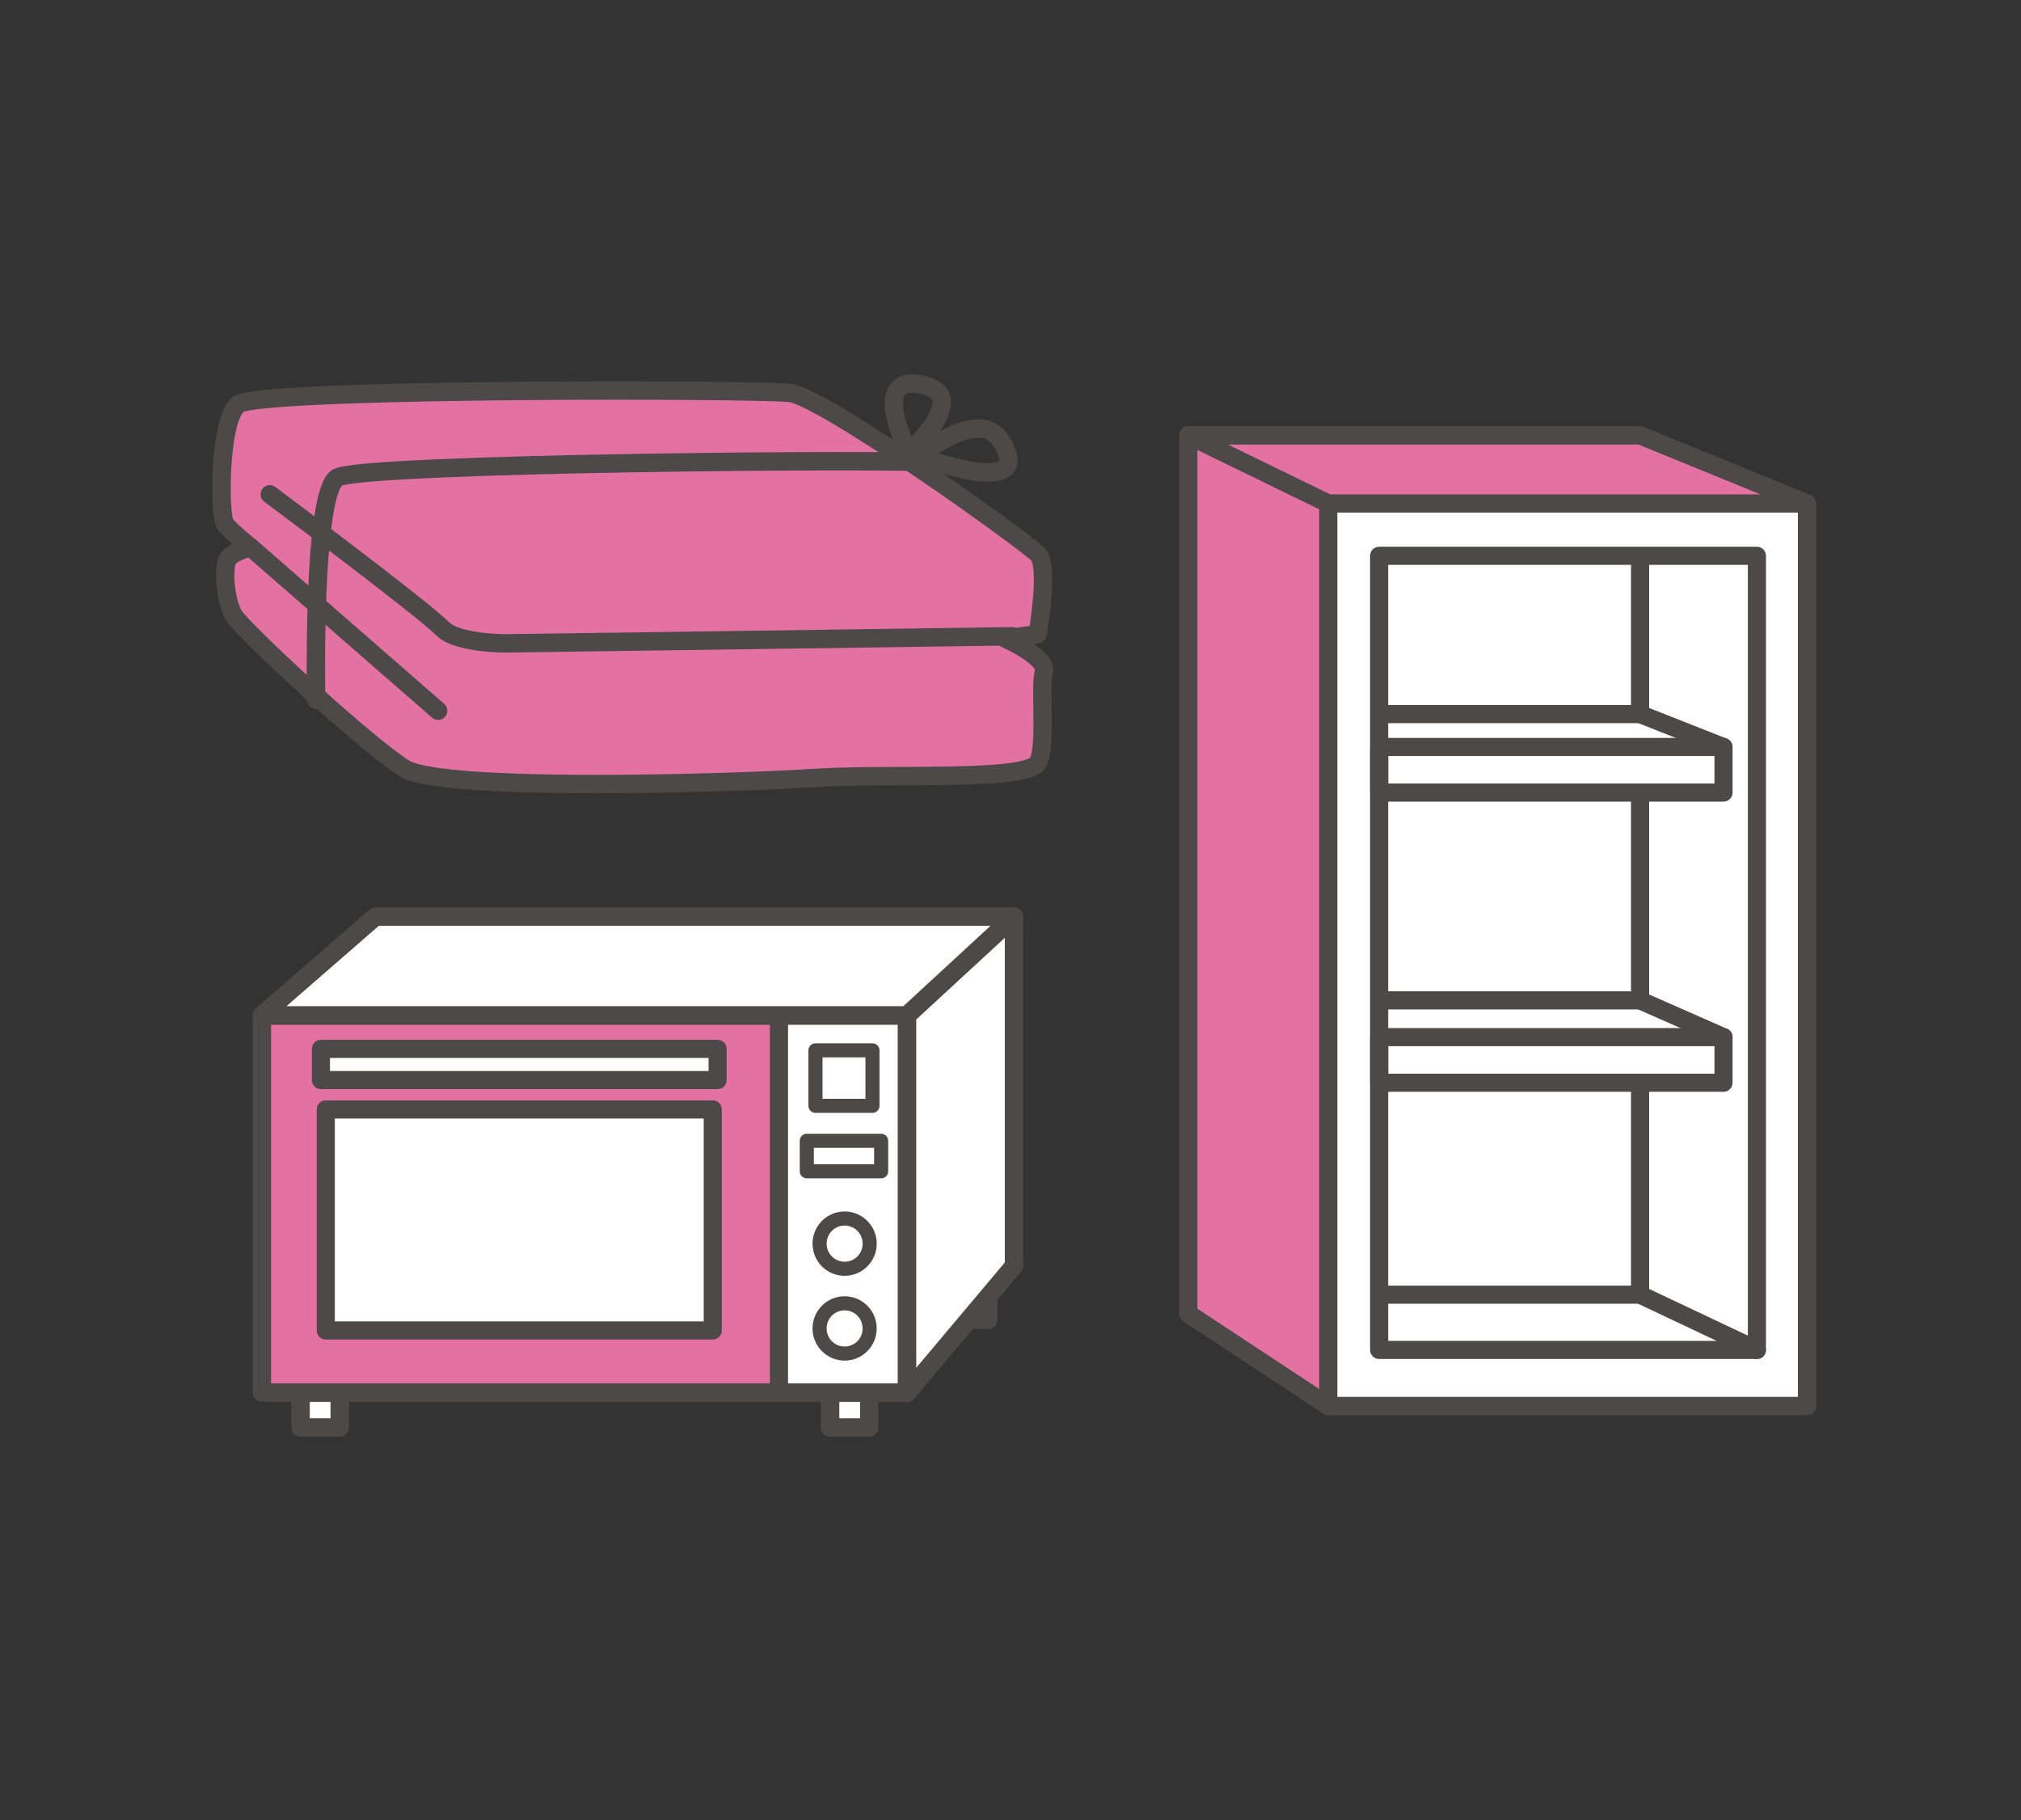
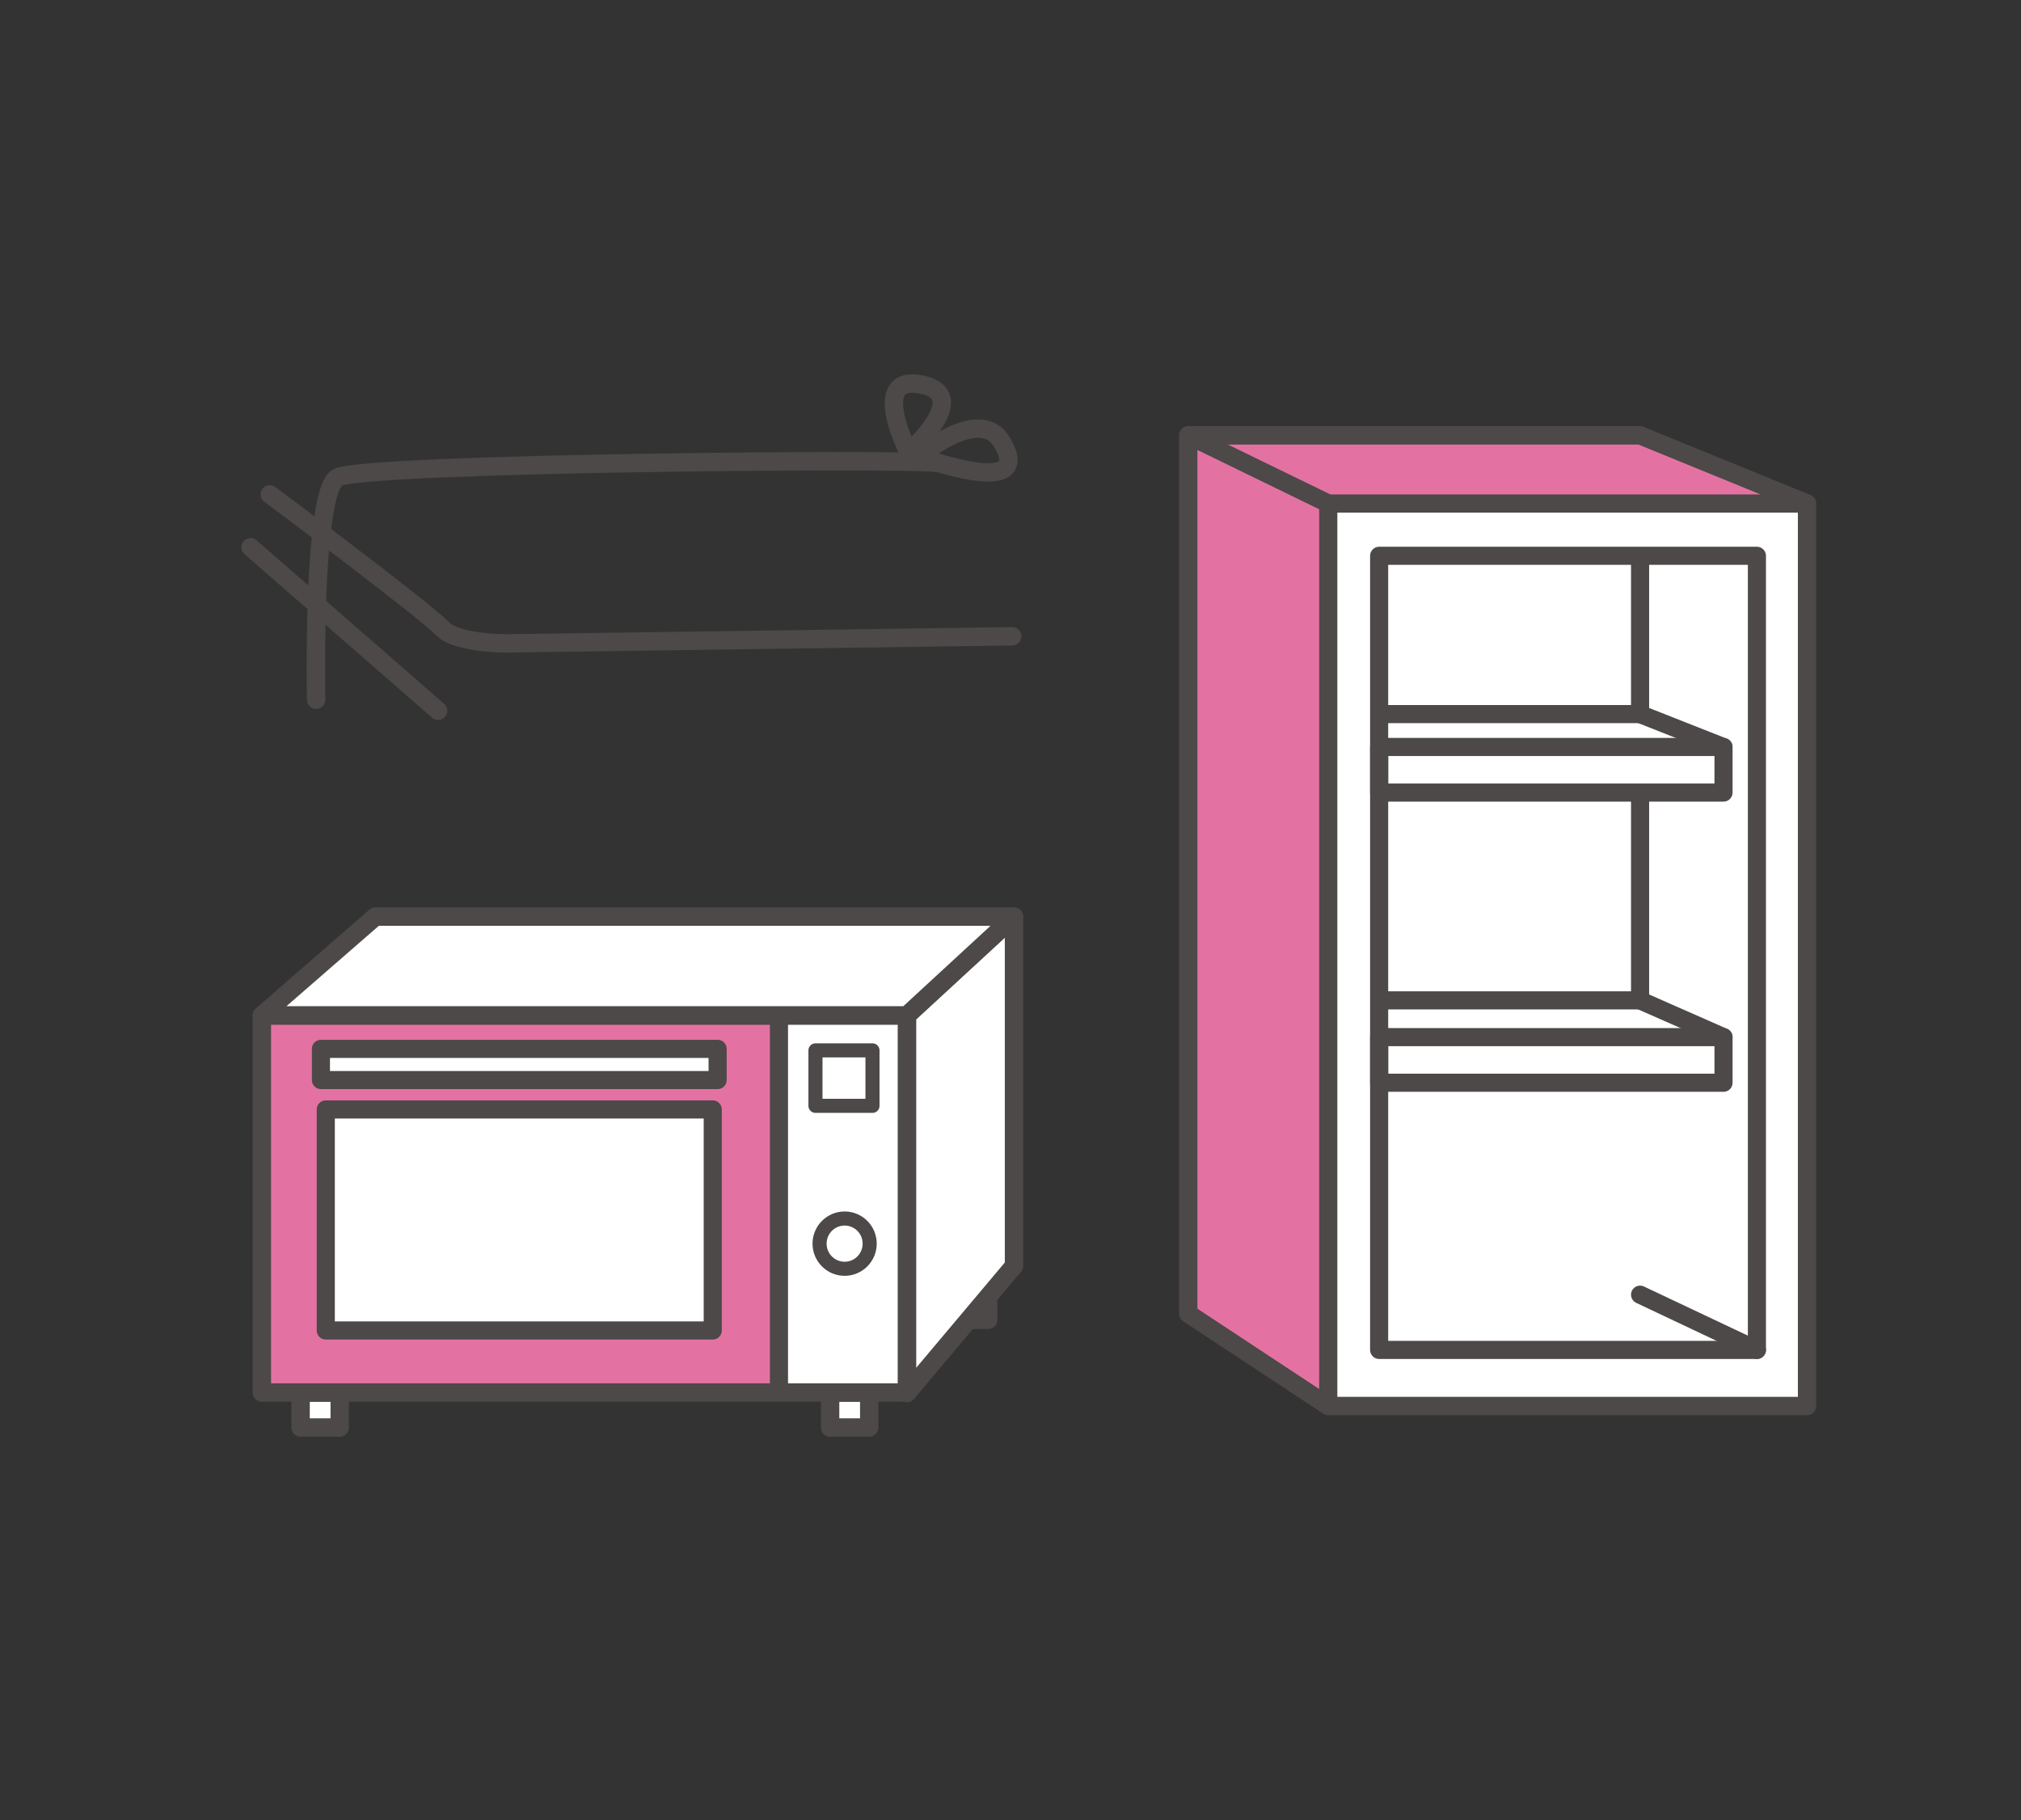
<svg xmlns="http://www.w3.org/2000/svg" width="201" height="181" viewBox="0 0 201 181" fill="none">
  <rect x="0" y="0" width="201" height="181" fill="#333333" stroke="none" />
  <mask id="mask0_161_2069" style="mask-type:alpha" maskUnits="userSpaceOnUse" x="0" y="0" width="201" height="181">
    <rect x="0.946" y="0.052" width="200" height="180" fill="#D9D9D9" />
  </mask>
  <g mask="url(#mask0_161_2069)">
    <g clip-path="url(#clip0_161_2069)">
      <path d="M98.278 127.765H94.385V131.244H98.278V127.765Z" fill="white" stroke="#4C4948" stroke-width="1.83" stroke-linejoin="round" />
      <path d="M100.85 125.876L90.197 138.532V100.971L100.85 91.151V125.876Z" fill="white" stroke="#4C4948" stroke-width="1.83" stroke-linecap="round" stroke-linejoin="round" />
      <path d="M33.788 138.473H29.895V141.952H33.788V138.473Z" fill="white" stroke="#4C4948" stroke-width="1.83" stroke-linejoin="round" />
      <path d="M86.451 138.473H82.558V141.952H86.451V138.473Z" fill="white" stroke="#4C4948" stroke-width="1.83" stroke-linejoin="round" />
      <path d="M90.197 100.971H26.043V138.473H90.197V100.971Z" fill="white" />
      <path d="M77.474 100.971H26.043V138.473H77.474V100.971Z" fill="#E372A2" />
      <path d="M90.197 100.971H26.043V138.473H90.197V100.971Z" stroke="#4C4948" stroke-width="1.83" stroke-linecap="round" stroke-linejoin="round" />
      <path d="M70.887 110.323H32.4V132.301H70.887V110.323Z" fill="white" stroke="#4C4948" stroke-width="1.8" stroke-linecap="round" stroke-linejoin="round" />
      <path d="M71.371 104.298H31.918V107.401H71.371V104.298Z" fill="white" stroke="#4C4948" stroke-width="1.8" stroke-linecap="round" stroke-linejoin="round" />
      <path d="M77.474 100.971V138.473" stroke="#4C4948" stroke-width="1.8" stroke-linejoin="round" />
      <path d="M86.773 104.448H81.103V109.965H86.773V104.448Z" stroke="#4C4948" stroke-width="1.4" stroke-linecap="round" stroke-linejoin="round" />
-       <path d="M87.636 113.441H80.241V116.474H87.636V113.441Z" stroke="#4C4948" stroke-width="1.4" stroke-linecap="round" stroke-linejoin="round" />
-       <path d="M84.003 134.598C85.379 134.598 86.494 133.479 86.494 132.099C86.494 130.719 85.379 129.6 84.003 129.6C82.627 129.6 81.511 130.719 81.511 132.099C81.511 133.479 82.627 134.598 84.003 134.598Z" stroke="#4C4948" stroke-width="1.4" stroke-linecap="round" stroke-linejoin="round" />
      <path d="M86.495 123.669C86.495 125.049 85.379 126.167 84.003 126.167C82.627 126.167 81.511 125.049 81.511 123.669C81.511 122.288 82.627 121.169 84.003 121.169C85.379 121.169 86.495 122.288 86.495 123.669Z" stroke="#4C4948" stroke-width="1.4" stroke-linecap="round" stroke-linejoin="round" />
      <path d="M100.85 91.151H37.331L26.043 100.971H90.197L100.85 91.151Z" fill="white" stroke="#4C4948" stroke-width="1.83" stroke-linecap="round" stroke-linejoin="round" />
    </g>
    <g clip-path="url(#clip1_161_2069)">
-       <path d="M99.998 63.502C99.998 63.502 104.302 65.414 103.823 66.849C103.346 68.283 104.246 75.264 102.982 76.105C100.633 77.671 88.044 76.89 80.87 77.369C73.697 77.847 44.047 78.803 40.222 76.412C36.396 74.021 24.079 62.641 23.236 61.167C22.475 59.837 22.139 56.88 22.606 55.698C22.908 54.931 24.918 54.417 24.918 54.417C24.918 54.417 22.906 52.803 22.395 52.121C21.764 51.28 21.764 40.759 23.963 40.072C28.749 38.574 75.621 38.709 78.574 39.077C81.941 39.498 101.088 53.173 103.193 55.066C104.422 56.173 103.193 63.061 103.193 63.061L99.998 63.502Z" fill="#E372A2" stroke="#4C4948" stroke-width="1.83" stroke-linecap="round" stroke-linejoin="round" />
      <path d="M100.668 63.272L50.264 63.98C50.264 63.98 45.481 63.98 44.047 62.545C41.882 60.38 26.831 49.157 26.831 49.157" stroke="#4C4948" stroke-width="1.83" stroke-linecap="round" stroke-linejoin="round" />
      <path d="M24.918 54.417L43.569 70.674" stroke="#4C4948" stroke-width="1.83" stroke-linecap="round" stroke-linejoin="round" />
      <path d="M31.442 69.584C31.442 69.584 31.022 48.964 33.547 47.492C36.071 46.02 90.778 45.599 92.883 46.02" stroke="#4C4948" stroke-width="1.83" stroke-linecap="round" stroke-linejoin="round" />
      <path d="M90.358 44.968C90.358 44.968 86.36 37.182 91.621 38.235C96.879 39.287 90.358 44.968 90.358 44.968Z" stroke="#4C4948" stroke-width="1.83" stroke-linecap="round" stroke-linejoin="round" />
      <path d="M99.615 43.916C97.418 40.297 91.409 45.389 91.409 45.389C91.409 45.389 103.193 49.807 99.615 43.916Z" stroke="#4C4948" stroke-width="1.83" stroke-linecap="round" stroke-linejoin="round" />
    </g>
    <g clip-path="url(#clip2_161_2069)">
      <path d="M132.107 139.814L118.181 130.631V43.288L132.107 50.067V139.814Z" fill="#E372A2" stroke="#4C4948" stroke-width="1.8" stroke-linecap="round" stroke-linejoin="round" />
      <path d="M179.712 50.067H132.106V139.815H179.712V50.067Z" fill="white" stroke="#4C4948" stroke-width="1.8" stroke-linecap="round" stroke-linejoin="round" />
      <path d="M174.735 55.267H137.164V134.236H174.735V55.267Z" fill="white" stroke="#4C4948" stroke-width="1.8" stroke-linecap="round" stroke-linejoin="round" />
      <path d="M118.181 43.288H163.115L179.712 50.067H132.107L118.181 43.288Z" fill="#E372A2" stroke="#4C4948" stroke-width="1.8" stroke-linecap="round" stroke-linejoin="round" />
      <path d="M163.115 43.288H118.181V130.631L132.107 139.814V139.815H179.712V50.067L163.115 43.288Z" stroke="#4C4948" stroke-width="1.8" stroke-linecap="round" stroke-linejoin="round" />
      <path d="M171.414 74.278H137.164V78.812H171.414V74.278Z" stroke="#4C4948" stroke-width="1.8" stroke-linecap="round" stroke-linejoin="round" />
      <path d="M171.414 103.133H137.164V107.668H171.414V103.133Z" stroke="#4C4948" stroke-width="1.8" stroke-linecap="round" stroke-linejoin="round" />
      <path d="M171.403 74.285L163.115 71.011" stroke="#4C4948" stroke-width="1.8" stroke-linecap="round" stroke-linejoin="round" />
      <path d="M163.115 55.422V71.011H137.485" stroke="#4C4948" stroke-width="1.8" stroke-linecap="round" stroke-linejoin="round" />
      <path d="M171.413 103.133L163.115 99.476" stroke="#4C4948" stroke-width="1.8" stroke-linecap="round" stroke-linejoin="round" />
      <path d="M163.115 78.881V99.476H137.485" stroke="#4C4948" stroke-width="1.8" stroke-linecap="round" stroke-linejoin="round" />
      <path d="M174.735 134.236L163.115 128.742" stroke="#4C4948" stroke-width="1.8" stroke-linecap="round" stroke-linejoin="round" />
-       <path d="M163.115 107.736V128.742H137.485" stroke="#4C4948" stroke-width="1.8" stroke-linecap="round" stroke-linejoin="round" />
    </g>
  </g>
  <defs>
    <clipPath id="clip0_161_2069">
      <rect width="77" height="53" fill="white" transform="translate(24.946 90.052)" />
    </clipPath>
    <clipPath id="clip1_161_2069">
      <rect width="84" height="42" fill="white" transform="translate(20.946 37.052)" />
    </clipPath>
    <clipPath id="clip2_161_2069">
      <rect width="64" height="99" fill="white" transform="translate(116.946 42.052)" />
    </clipPath>
  </defs>
</svg>